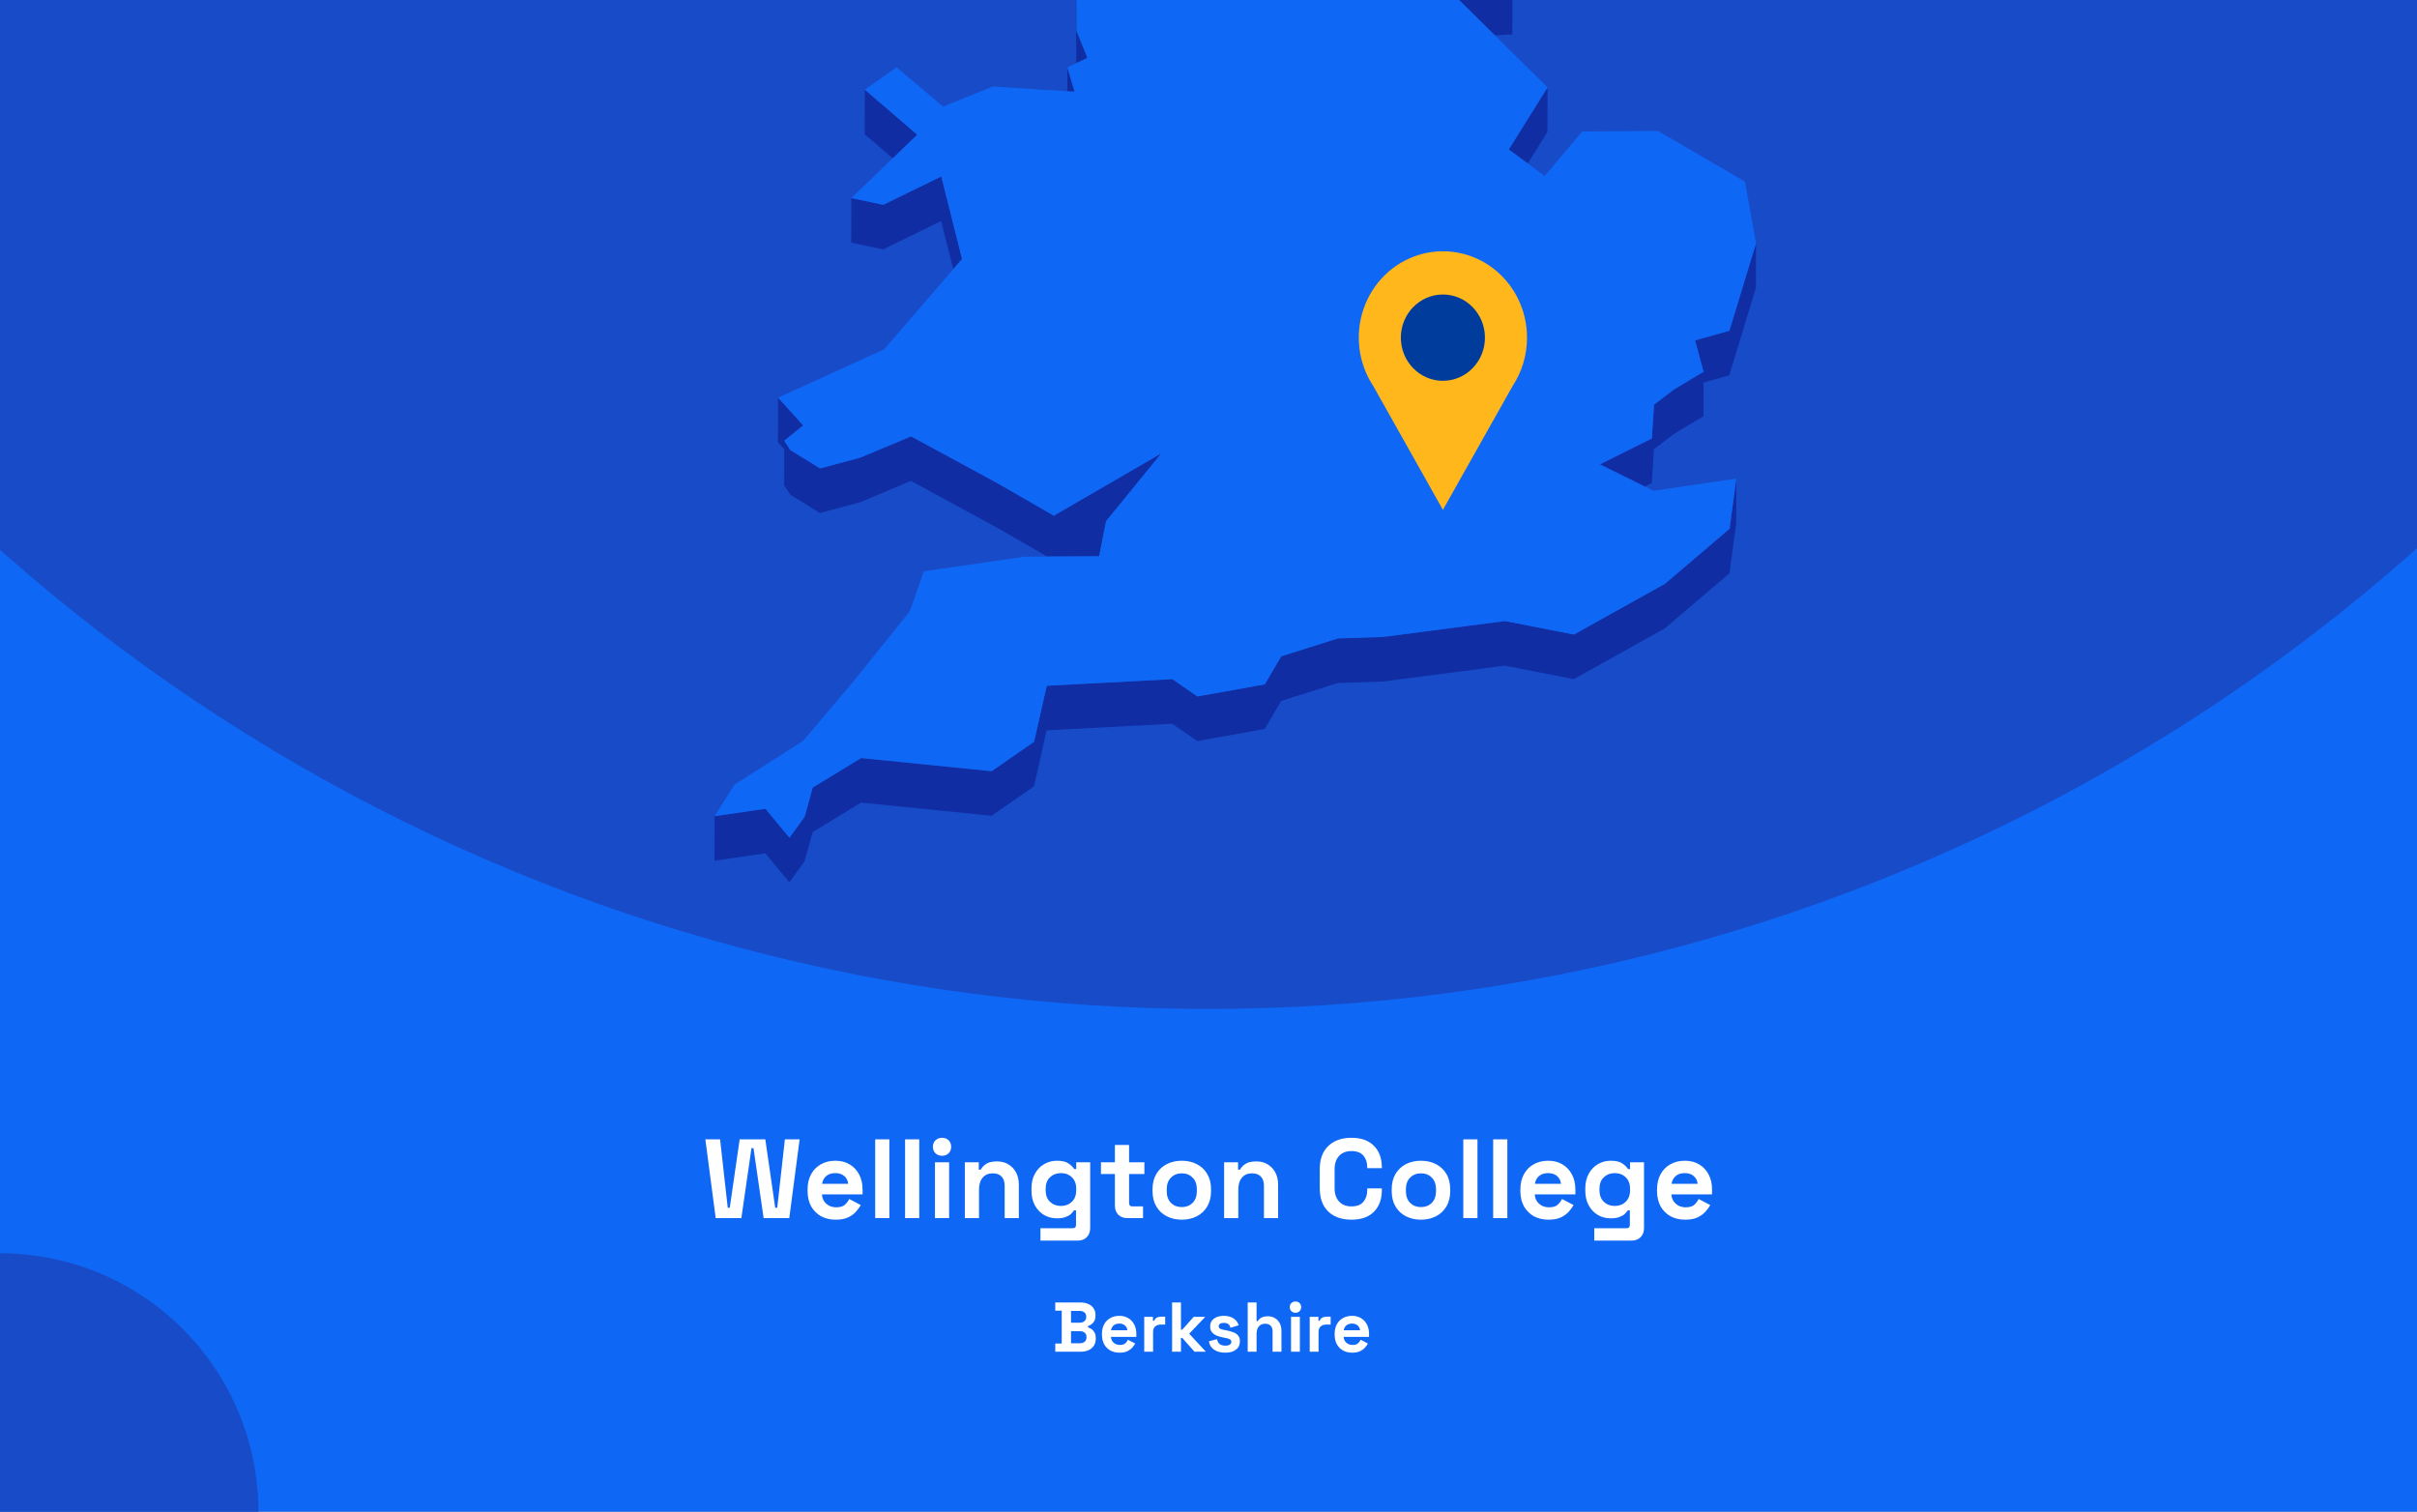
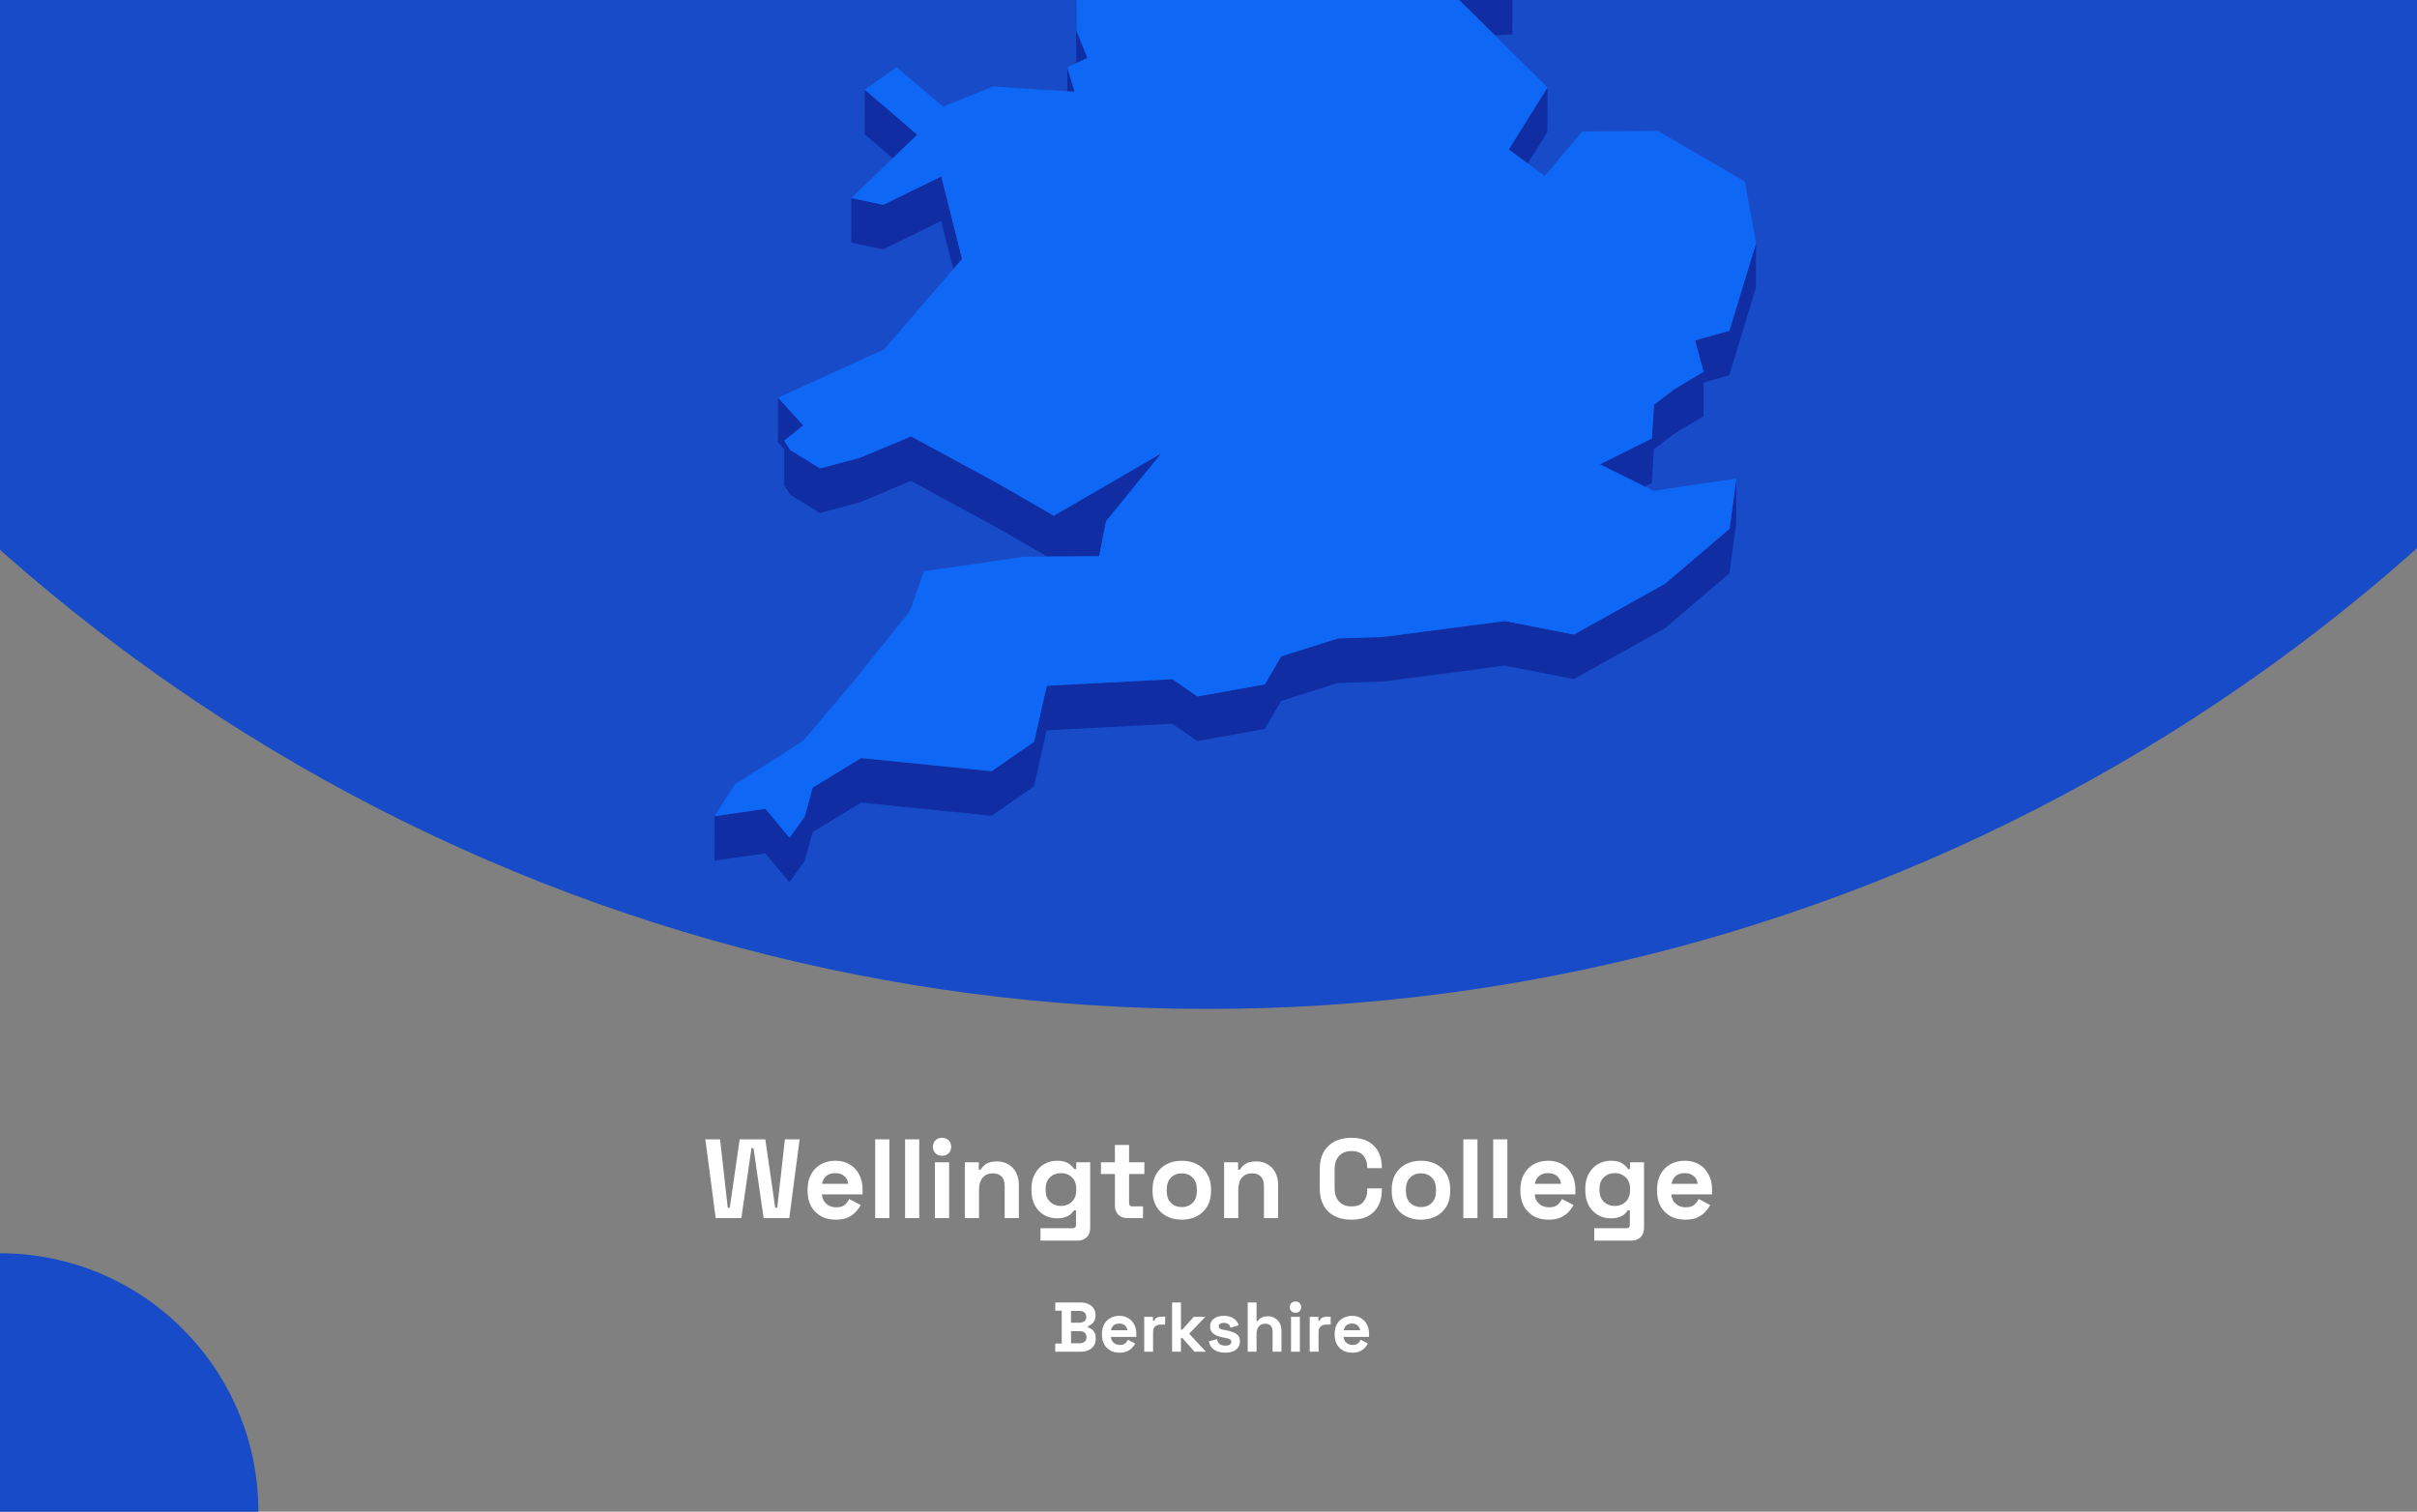
<svg xmlns="http://www.w3.org/2000/svg" fill="none" height="860" viewBox="0 0 1375 860" width="1375">
  <rect x="0" y="0" width="1375" height="860" fill="#808080" stroke="none" />
  <g clip-path="url(#clip0_2682_50)">
-     <rect fill="#0F67F5" height="860" width="1375" />
    <circle cx="687" cy="-460" fill="#184BC8" r="1034" />
    <g clip-path="url(#clip1_2682_50)">
      <path d="M850.396 20.084L860.361 19.603L860.405 -5.764L844.233 -5.021L815.867 -14.074L844.19 13.961L850.396 20.084Z" fill="#102DA3" />
      <path d="M599.119 -53.698L588.891 -72.198L569.748 -107.844L569.66 -82.476L588.804 -46.831L599.075 -28.33L612.144 -25.531L612.056 -0.601L612.319 35.919L612.362 35.876L618.613 32.945L612.45 17.725L612.144 -25.968L626.13 -47.924L599.119 -53.698Z" fill="#102DA3" />
      <path d="M611.316 52.189L607.208 38.324L607.164 51.926L611.316 52.189Z" fill="#102DA3" />
      <path d="M521.802 76.634L491.994 51.004L491.906 76.371L507.859 90.061L521.802 76.634Z" fill="#102DA3" />
      <path d="M869.143 92.994L880.289 75.106L880.376 49.738L858.348 85.034L869.143 92.994Z" fill="#102DA3" />
      <path d="M484.258 138.04L502.396 141.889L535.396 125.75L542.301 153.13L547.284 147.356L535.483 100.383L502.484 116.522L484.302 112.673L484.258 138.04Z" fill="#102DA3" />
      <path d="M983.835 188.167L964.297 193.634L969.149 211.479L952.365 221.538L940.958 230.198L939.734 249.442L910.188 264.182L935.669 276.778L939.69 274.766L940.87 255.566L952.278 246.862L969.105 236.802L969.149 217.602L983.747 213.534L998.914 163.762L999.001 138.395L983.835 188.167Z" fill="#102DA3" />
      <path d="M449.508 281.366L466.423 291.863L489.326 285.74L518.216 273.581L567.649 300.435L595.71 316.618L599.468 316.574H603.271L625.3 316.443L628.097 302.141L629.233 296.499L660.659 257.923L599.512 293.394L567.737 275.068L518.304 248.257L489.369 260.373L466.51 266.496L449.552 255.999L446.143 250.707L456.895 242.003L442.646 226.258L442.559 251.581L446.143 255.561L446.099 276.074L449.508 281.366Z" fill="#102DA3" />
      <path d="M947.075 332.189L895.369 361.012L856.207 353.314L786.8 362.367L761.187 363.198L728.887 373.389L719.534 389.353L681.159 396.22L666.954 386.379L595.492 390.14L588.28 422.024L564.154 438.732L489.895 431.253L462.359 448.048L457.77 464.624L449.116 476.608L435.479 460.119L406.544 464.318L406.457 489.642L435.435 485.487L449.028 501.976L457.682 489.992L462.315 473.372L489.851 456.62L564.066 464.099L588.236 447.392L595.404 415.508L666.866 411.746L681.115 421.587L719.49 414.72L728.843 398.757L761.1 388.566L786.712 387.735L856.12 378.681L895.282 386.379L946.988 357.556L983.877 326.153L987.723 297.637L987.767 272.27L983.964 300.786L947.075 332.189Z" fill="#102DA3" />
      <path d="M939.731 249.441L940.955 230.197L952.363 221.537L969.147 211.477L964.295 193.633L983.832 188.166L998.999 138.393L992.661 103.316L943.228 74.493L900.089 74.8L878.716 100.123L869.144 92.994L858.348 85.034L880.377 49.739L850.393 20.085L844.187 13.962L815.864 -14.074L844.23 -5.02L860.402 -5.764L788.197 -113.488L750.303 -126.259L717.348 -218.106L715.118 -242.642L637.8 -305.055L623.77 -300.638L605.981 -295.039L596.759 -292.153L579.887 -298.013L606.025 -318.745L642.345 -333.528L627.092 -347.174L616.558 -356.533L672.591 -441.077L677.137 -466.269L694.532 -486.257L661.315 -515.867L570.315 -511.274L545.752 -498.853L519.877 -485.776L548.593 -528.332L545.97 -530.3L531.634 -540.84L595.229 -606.14L593.131 -618.08L597.764 -634L574.162 -633.825L499.509 -605.527L492.647 -623.372L478.617 -605.396L470.4 -626.521L458.949 -623.153L437.182 -549.457L452.83 -529.688L437.139 -529.6L421.142 -529.469L408.073 -467.144L421.011 -449.999L417.864 -428.743L414.586 -406.874L379.008 -387.455L382.592 -356.358L380.144 -351.46L369.305 -329.766L381.455 -325.174L446.448 -382.6L449.202 -373.984L446.405 -369.479L429.84 -342.625L419.219 -325.436L423.415 -303.612L421.404 -288.173L411.264 -208.79L422.715 -208.878L437.794 -271.246L445.181 -274.614L464.806 -262.149L494.09 -227.247L484.518 -213.208L467.384 -187.971L463.538 -158.799L450.688 -158.711L474.29 -119.13L481.327 -123.11L483.862 -144.366L511.66 -123.328L530.411 -140.036L568.786 -150.883L604.407 -164.354L584.171 -131.376L569.747 -107.845L588.891 -72.2L599.119 -53.699L626.13 -47.926L612.144 -25.97L612.45 17.723L618.612 32.944L612.362 35.874L612.318 35.918L607.205 38.323L611.313 52.188L607.161 51.925L564.765 49.214L536.53 60.673L510.087 38.279L491.992 51.007L521.8 76.637L507.857 90.064L484.299 112.676L502.481 116.525L535.481 100.386L547.282 147.359L542.299 153.132L503.05 198.663L442.646 226.26L456.895 242.006L446.142 250.709L449.552 256.002L466.51 266.498L489.369 260.375L518.304 248.26L567.737 275.071L599.512 293.397L660.659 257.926L629.233 296.502L628.097 302.144L625.3 316.446L603.271 316.577H599.468L595.71 316.621L582.86 316.708L525.559 325.018L517.648 347.63L485.567 387.606L456.807 421.589L417.864 446.344L406.543 464.32L435.478 460.122L449.115 476.61L457.769 464.626L462.358 448.05L489.894 431.255L564.153 438.734L588.279 422.027L595.491 390.143L666.953 386.381L681.158 396.222L719.533 389.355L728.886 373.391L761.186 363.201L786.799 362.37L856.206 353.316L895.368 361.014L947.074 332.191L983.963 300.788L987.766 272.272L940.605 279.226L935.667 276.777L910.185 264.18L939.731 249.441Z" fill="#0F67F5" />
    </g>
    <g clip-path="url(#clip2_2682_50)">
      <path d="M868.699 192.106C868.707 184.429 866.961 176.856 863.601 169.996C860.241 163.137 855.36 157.181 849.35 152.608C843.34 148.034 836.369 144.971 828.996 143.663C821.623 142.355 814.054 142.839 806.897 145.077C799.739 147.315 793.193 151.243 787.783 156.547C782.374 161.851 778.251 168.383 775.747 175.618C773.244 182.853 772.428 190.589 773.366 198.206C774.304 205.823 776.969 213.109 781.148 219.477V219.477L801.008 254.76L820.856 290.056L840.716 254.76L860.551 219.527C865.878 211.428 868.716 201.877 868.699 192.106V192.106Z" fill="#FFB71B" />
      <path d="M820.843 216.64C834.055 216.64 844.765 205.65 844.765 192.093C844.765 178.537 834.055 167.547 820.843 167.547C807.632 167.547 796.922 178.537 796.922 192.093C796.922 205.65 807.632 216.64 820.843 216.64Z" fill="#003C9C" />
    </g>
    <circle cx="147" cy="147" fill="#184BC8" r="147" transform="matrix(-1 0 0 1 147 713)" />
    <path d="M407.152 693L401.264 648.2H409.648L414 687.112H415.152L420.784 648.2H435.376L441.008 687.112H442.16L446.512 648.2H454.896L449.008 693H434.416L428.656 653.192H427.504L421.744 693H407.152ZM475.413 693.896C472.255 693.896 469.461 693.235 467.029 691.912C464.639 690.547 462.762 688.648 461.397 686.216C460.074 683.741 459.413 680.84 459.413 677.512V676.744C459.413 673.416 460.074 670.536 461.397 668.104C462.719 665.629 464.575 663.731 466.965 662.408C469.354 661.043 472.127 660.36 475.285 660.36C478.399 660.36 481.109 661.064 483.413 662.472C485.717 663.837 487.509 665.757 488.789 668.232C490.069 670.664 490.709 673.501 490.709 676.744V679.496H467.605C467.69 681.672 468.501 683.443 470.037 684.808C471.573 686.173 473.45 686.856 475.669 686.856C477.93 686.856 479.594 686.365 480.661 685.384C481.727 684.403 482.538 683.315 483.093 682.12L489.685 685.576C489.087 686.685 488.213 687.901 487.061 689.224C485.951 690.504 484.458 691.613 482.581 692.552C480.703 693.448 478.314 693.896 475.413 693.896ZM467.669 673.48H482.517C482.346 671.645 481.599 670.173 480.277 669.064C478.997 667.955 477.311 667.4 475.221 667.4C473.045 667.4 471.317 667.955 470.037 669.064C468.757 670.173 467.967 671.645 467.669 673.48ZM497.886 693V648.2H505.95V693H497.886ZM514.886 693V648.2H522.95V693H514.886ZM531.886 693V661.256H539.95V693H531.886ZM535.918 657.544C534.468 657.544 533.23 657.075 532.206 656.136C531.225 655.197 530.734 653.96 530.734 652.424C530.734 650.888 531.225 649.651 532.206 648.712C533.23 647.773 534.468 647.304 535.918 647.304C537.412 647.304 538.649 647.773 539.63 648.712C540.612 649.651 541.102 650.888 541.102 652.424C541.102 653.96 540.612 655.197 539.63 656.136C538.649 657.075 537.412 657.544 535.918 657.544ZM548.886 693V661.256H556.822V665.416H557.974C558.486 664.307 559.446 663.261 560.854 662.28C562.262 661.256 564.396 660.744 567.254 660.744C569.729 660.744 571.884 661.32 573.718 662.472C575.596 663.581 577.046 665.139 578.07 667.144C579.094 669.107 579.606 671.411 579.606 674.056V693H571.542V674.696C571.542 672.307 570.945 670.515 569.75 669.32C568.598 668.125 566.934 667.528 564.758 667.528C562.284 667.528 560.364 668.36 558.998 670.024C557.633 671.645 556.95 673.928 556.95 676.872V693H548.886ZM586.788 677.256V676.232C586.788 672.904 587.449 670.067 588.772 667.72C590.094 665.331 591.844 663.517 594.02 662.28C596.238 661 598.649 660.36 601.252 660.36C604.153 660.36 606.35 660.872 607.844 661.896C609.337 662.92 610.425 663.987 611.108 665.096H612.26V661.256H620.196V698.632C620.196 700.808 619.556 702.536 618.276 703.816C616.996 705.139 615.289 705.8 613.156 705.8H591.908V698.76H610.34C611.534 698.76 612.132 698.12 612.132 696.84V688.584H610.98C610.553 689.267 609.956 689.971 609.188 690.696C608.42 691.379 607.396 691.955 606.116 692.424C604.836 692.893 603.214 693.128 601.252 693.128C598.649 693.128 596.238 692.509 594.02 691.272C591.844 689.992 590.094 688.179 588.772 685.832C587.449 683.443 586.788 680.584 586.788 677.256ZM603.556 686.088C606.03 686.088 608.1 685.299 609.764 683.72C611.428 682.141 612.26 679.923 612.26 677.064V676.424C612.26 673.523 611.428 671.304 609.764 669.768C608.142 668.189 606.073 667.4 603.556 667.4C601.081 667.4 599.012 668.189 597.348 669.768C595.684 671.304 594.852 673.523 594.852 676.424V677.064C594.852 679.923 595.684 682.141 597.348 683.72C599.012 685.299 601.081 686.088 603.556 686.088ZM641.296 693C639.206 693 637.499 692.36 636.176 691.08C634.896 689.757 634.256 688.008 634.256 685.832V667.912H626.32V661.256H634.256V651.4H642.32V661.256H651.024V667.912H642.32V684.424C642.32 685.704 642.918 686.344 644.112 686.344H650.256V693H641.296ZM672.303 693.896C669.145 693.896 666.308 693.256 663.791 691.976C661.273 690.696 659.289 688.84 657.839 686.408C656.388 683.976 655.663 681.053 655.663 677.64V676.616C655.663 673.203 656.388 670.28 657.839 667.848C659.289 665.416 661.273 663.56 663.791 662.28C666.308 661 669.145 660.36 672.303 660.36C675.46 660.36 678.297 661 680.815 662.28C683.332 663.56 685.316 665.416 686.767 667.848C688.217 670.28 688.943 673.203 688.943 676.616V677.64C688.943 681.053 688.217 683.976 686.767 686.408C685.316 688.84 683.332 690.696 680.815 691.976C678.297 693.256 675.46 693.896 672.303 693.896ZM672.303 686.728C674.777 686.728 676.825 685.939 678.447 684.36C680.068 682.739 680.879 680.435 680.879 677.448V676.808C680.879 673.821 680.068 671.539 678.447 669.96C676.868 668.339 674.82 667.528 672.303 667.528C669.828 667.528 667.78 668.339 666.159 669.96C664.537 671.539 663.727 673.821 663.727 676.808V677.448C663.727 680.435 664.537 682.739 666.159 684.36C667.78 685.939 669.828 686.728 672.303 686.728ZM696.386 693V661.256H704.322V665.416H705.474C705.986 664.307 706.946 663.261 708.354 662.28C709.762 661.256 711.896 660.744 714.754 660.744C717.229 660.744 719.384 661.32 721.218 662.472C723.096 663.581 724.546 665.139 725.57 667.144C726.594 669.107 727.106 671.411 727.106 674.056V693H719.042V674.696C719.042 672.307 718.445 670.515 717.25 669.32C716.098 668.125 714.434 667.528 712.258 667.528C709.784 667.528 707.864 668.36 706.498 670.024C705.133 671.645 704.45 673.928 704.45 676.872V693H696.386ZM768.842 693.896C763.295 693.896 758.9 692.36 755.658 689.288C752.415 686.173 750.794 681.736 750.794 675.976V665.224C750.794 659.464 752.415 655.048 755.658 651.976C758.9 648.861 763.295 647.304 768.842 647.304C774.346 647.304 778.591 648.819 781.578 651.848C784.607 654.835 786.122 658.952 786.122 664.2V664.584H777.802V663.944C777.802 661.299 777.055 659.123 775.562 657.416C774.111 655.709 771.871 654.856 768.842 654.856C765.855 654.856 763.508 655.773 761.802 657.608C760.095 659.443 759.242 661.939 759.242 665.096V676.104C759.242 679.219 760.095 681.715 761.802 683.592C763.508 685.427 765.855 686.344 768.842 686.344C771.871 686.344 774.111 685.491 775.562 683.784C777.055 682.035 777.802 679.859 777.802 677.256V676.104H786.122V677C786.122 682.248 784.607 686.387 781.578 689.416C778.591 692.403 774.346 693.896 768.842 693.896ZM808.365 693.896C805.208 693.896 802.371 693.256 799.853 691.976C797.336 690.696 795.352 688.84 793.901 686.408C792.451 683.976 791.725 681.053 791.725 677.64V676.616C791.725 673.203 792.451 670.28 793.901 667.848C795.352 665.416 797.336 663.56 799.853 662.28C802.371 661 805.208 660.36 808.365 660.36C811.523 660.36 814.36 661 816.877 662.28C819.395 663.56 821.379 665.416 822.829 667.848C824.28 670.28 825.005 673.203 825.005 676.616V677.64C825.005 681.053 824.28 683.976 822.829 686.408C821.379 688.84 819.395 690.696 816.877 691.976C814.36 693.256 811.523 693.896 808.365 693.896ZM808.365 686.728C810.84 686.728 812.888 685.939 814.509 684.36C816.131 682.739 816.941 680.435 816.941 677.448V676.808C816.941 673.821 816.131 671.539 814.509 669.96C812.931 668.339 810.883 667.528 808.365 667.528C805.891 667.528 803.843 668.339 802.221 669.96C800.6 671.539 799.789 673.821 799.789 676.808V677.448C799.789 680.435 800.6 682.739 802.221 684.36C803.843 685.939 805.891 686.728 808.365 686.728ZM832.449 693V648.2H840.513V693H832.449ZM849.449 693V648.2H857.513V693H849.449ZM880.913 693.896C877.755 693.896 874.961 693.235 872.529 691.912C870.139 690.547 868.262 688.648 866.897 686.216C865.574 683.741 864.913 680.84 864.913 677.512V676.744C864.913 673.416 865.574 670.536 866.897 668.104C868.219 665.629 870.075 663.731 872.465 662.408C874.854 661.043 877.627 660.36 880.785 660.36C883.899 660.36 886.609 661.064 888.913 662.472C891.217 663.837 893.009 665.757 894.289 668.232C895.569 670.664 896.209 673.501 896.209 676.744V679.496H873.105C873.19 681.672 874.001 683.443 875.537 684.808C877.073 686.173 878.95 686.856 881.169 686.856C883.43 686.856 885.094 686.365 886.161 685.384C887.227 684.403 888.038 683.315 888.593 682.12L895.185 685.576C894.587 686.685 893.713 687.901 892.561 689.224C891.451 690.504 889.958 691.613 888.081 692.552C886.203 693.448 883.814 693.896 880.913 693.896ZM873.169 673.48H888.017C887.846 671.645 887.099 670.173 885.777 669.064C884.497 667.955 882.811 667.4 880.721 667.4C878.545 667.4 876.817 667.955 875.537 669.064C874.257 670.173 873.467 671.645 873.169 673.48ZM901.85 677.256V676.232C901.85 672.904 902.512 670.067 903.834 667.72C905.157 665.331 906.906 663.517 909.082 662.28C911.301 661 913.712 660.36 916.314 660.36C919.216 660.36 921.413 660.872 922.906 661.896C924.4 662.92 925.488 663.987 926.17 665.096H927.322V661.256H935.258V698.632C935.258 700.808 934.618 702.536 933.338 703.816C932.058 705.139 930.352 705.8 928.218 705.8H906.97V698.76H925.402C926.597 698.76 927.194 698.12 927.194 696.84V688.584H926.042C925.616 689.267 925.018 689.971 924.25 690.696C923.482 691.379 922.458 691.955 921.178 692.424C919.898 692.893 918.277 693.128 916.314 693.128C913.712 693.128 911.301 692.509 909.082 691.272C906.906 689.992 905.157 688.179 903.834 685.832C902.512 683.443 901.85 680.584 901.85 677.256ZM918.618 686.088C921.093 686.088 923.162 685.299 924.826 683.72C926.49 682.141 927.322 679.923 927.322 677.064V676.424C927.322 673.523 926.49 671.304 924.826 669.768C923.205 668.189 921.136 667.4 918.618 667.4C916.144 667.4 914.074 668.189 912.41 669.768C910.746 671.304 909.914 673.523 909.914 676.424V677.064C909.914 679.923 910.746 682.141 912.41 683.72C914.074 685.299 916.144 686.088 918.618 686.088ZM958.663 693.896C955.505 693.896 952.711 693.235 950.279 691.912C947.889 690.547 946.012 688.648 944.647 686.216C943.324 683.741 942.663 680.84 942.663 677.512V676.744C942.663 673.416 943.324 670.536 944.647 668.104C945.969 665.629 947.825 663.731 950.215 662.408C952.604 661.043 955.377 660.36 958.535 660.36C961.649 660.36 964.359 661.064 966.663 662.472C968.967 663.837 970.759 665.757 972.039 668.232C973.319 670.664 973.959 673.501 973.959 676.744V679.496H950.855C950.94 681.672 951.751 683.443 953.287 684.808C954.823 686.173 956.7 686.856 958.919 686.856C961.18 686.856 962.844 686.365 963.911 685.384C964.977 684.403 965.788 683.315 966.343 682.12L972.935 685.576C972.337 686.685 971.463 687.901 970.311 689.224C969.201 690.504 967.708 691.613 965.831 692.552C963.953 693.448 961.564 693.896 958.663 693.896ZM950.919 673.48H965.767C965.596 671.645 964.849 670.173 963.527 669.064C962.247 667.955 960.561 667.4 958.471 667.4C956.295 667.4 954.567 667.955 953.287 669.064C952.007 670.173 951.217 671.645 950.919 673.48Z" fill="white" />
    <path d="M600.324 769V764.36H604.004V745.64H600.324V741H614.724C616.431 741 617.911 741.293 619.164 741.88C620.444 742.44 621.431 743.253 622.124 744.32C622.844 745.36 623.204 746.613 623.204 748.08V748.48C623.204 749.76 622.964 750.813 622.484 751.64C622.004 752.44 621.431 753.067 620.764 753.52C620.124 753.947 619.511 754.253 618.924 754.44V755.16C619.511 755.32 620.151 755.627 620.844 756.08C621.538 756.507 622.124 757.133 622.604 757.96C623.111 758.787 623.364 759.867 623.364 761.2V761.6C623.364 763.147 623.004 764.48 622.284 765.6C621.564 766.693 620.564 767.533 619.284 768.12C618.031 768.707 616.564 769 614.884 769H600.324ZM609.284 764.2H614.244C615.391 764.2 616.311 763.92 617.004 763.36C617.724 762.8 618.084 762 618.084 760.96V760.56C618.084 759.52 617.738 758.72 617.044 758.16C616.351 757.6 615.418 757.32 614.244 757.32H609.284V764.2ZM609.284 752.52H614.164C615.258 752.52 616.151 752.24 616.844 751.68C617.564 751.12 617.924 750.347 617.924 749.36V748.96C617.924 747.947 617.578 747.173 616.884 746.64C616.191 746.08 615.284 745.8 614.164 745.8H609.284V752.52ZM636.887 769.56C634.914 769.56 633.167 769.147 631.647 768.32C630.154 767.467 628.98 766.28 628.127 764.76C627.3 763.213 626.887 761.4 626.887 759.32V758.84C626.887 756.76 627.3 754.96 628.127 753.44C628.954 751.893 630.114 750.707 631.607 749.88C633.1 749.027 634.834 748.6 636.807 748.6C638.754 748.6 640.447 749.04 641.887 749.92C643.327 750.773 644.447 751.973 645.247 753.52C646.047 755.04 646.447 756.813 646.447 758.84V760.56H632.007C632.06 761.92 632.567 763.027 633.527 763.88C634.487 764.733 635.66 765.16 637.047 765.16C638.46 765.16 639.5 764.853 640.167 764.24C640.834 763.627 641.34 762.947 641.687 762.2L645.807 764.36C645.434 765.053 644.887 765.813 644.167 766.64C643.474 767.44 642.54 768.133 641.367 768.72C640.194 769.28 638.7 769.56 636.887 769.56ZM632.047 756.8H641.327C641.22 755.653 640.754 754.733 639.927 754.04C639.127 753.347 638.074 753 636.767 753C635.407 753 634.327 753.347 633.527 754.04C632.727 754.733 632.234 755.653 632.047 756.8ZM650.933 769V749.16H655.893V751.4H656.613C656.906 750.6 657.386 750.013 658.053 749.64C658.746 749.267 659.546 749.08 660.453 749.08H662.853V753.56H660.373C659.093 753.56 658.039 753.907 657.213 754.6C656.386 755.267 655.973 756.307 655.973 757.72V769H650.933ZM666.792 769V741H671.832V756.48H672.552L679.112 749.16H685.672L676.512 758.76L685.992 769H679.512L672.552 761.12H671.832V769H666.792ZM697.063 769.56C694.477 769.56 692.357 769 690.703 767.88C689.05 766.76 688.05 765.16 687.703 763.08L692.343 761.88C692.53 762.813 692.837 763.547 693.263 764.08C693.717 764.613 694.263 765 694.903 765.24C695.57 765.453 696.29 765.56 697.063 765.56C698.237 765.56 699.103 765.36 699.663 764.96C700.223 764.533 700.503 764.013 700.503 763.4C700.503 762.787 700.237 762.32 699.703 762C699.17 761.653 698.317 761.373 697.143 761.16L696.023 760.96C694.637 760.693 693.37 760.333 692.223 759.88C691.077 759.4 690.157 758.747 689.463 757.92C688.77 757.093 688.423 756.027 688.423 754.72C688.423 752.747 689.143 751.24 690.583 750.2C692.023 749.133 693.917 748.6 696.263 748.6C698.477 748.6 700.317 749.093 701.783 750.08C703.25 751.067 704.21 752.36 704.663 753.96L699.983 755.4C699.77 754.387 699.33 753.667 698.663 753.24C698.023 752.813 697.223 752.6 696.263 752.6C695.303 752.6 694.57 752.773 694.063 753.12C693.557 753.44 693.303 753.893 693.303 754.48C693.303 755.12 693.57 755.6 694.103 755.92C694.637 756.213 695.357 756.44 696.263 756.6L697.383 756.8C698.877 757.067 700.223 757.427 701.423 757.88C702.65 758.307 703.61 758.933 704.303 759.76C705.023 760.56 705.383 761.653 705.383 763.04C705.383 765.12 704.623 766.733 703.103 767.88C701.61 769 699.597 769.56 697.063 769.56ZM709.8 769V741H714.84V751.6H715.56C715.773 751.173 716.107 750.747 716.56 750.32C717.013 749.893 717.613 749.547 718.36 749.28C719.133 748.987 720.107 748.84 721.28 748.84C722.827 748.84 724.173 749.2 725.32 749.92C726.493 750.613 727.4 751.587 728.04 752.84C728.68 754.067 729 755.507 729 757.16V769H723.96V757.56C723.96 756.067 723.587 754.947 722.84 754.2C722.12 753.453 721.08 753.08 719.72 753.08C718.173 753.08 716.973 753.6 716.12 754.64C715.267 755.653 714.84 757.08 714.84 758.92V769H709.8ZM734.448 769V749.16H739.488V769H734.448ZM736.968 746.84C736.062 746.84 735.288 746.547 734.648 745.96C734.035 745.373 733.728 744.6 733.728 743.64C733.728 742.68 734.035 741.907 734.648 741.32C735.288 740.733 736.062 740.44 736.968 740.44C737.902 740.44 738.675 740.733 739.288 741.32C739.902 741.907 740.208 742.68 740.208 743.64C740.208 744.6 739.902 745.373 739.288 745.96C738.675 746.547 737.902 746.84 736.968 746.84ZM745.073 769V749.16H750.033V751.4H750.753C751.047 750.6 751.527 750.013 752.193 749.64C752.887 749.267 753.687 749.08 754.593 749.08H756.993V753.56H754.513C753.233 753.56 752.18 753.907 751.353 754.6C750.527 755.267 750.113 756.307 750.113 757.72V769H745.073ZM769.27 769.56C767.296 769.56 765.55 769.147 764.03 768.32C762.536 767.467 761.363 766.28 760.51 764.76C759.683 763.213 759.27 761.4 759.27 759.32V758.84C759.27 756.76 759.683 754.96 760.51 753.44C761.336 751.893 762.496 750.707 763.99 749.88C765.483 749.027 767.216 748.6 769.19 748.6C771.136 748.6 772.83 749.04 774.27 749.92C775.71 750.773 776.83 751.973 777.63 753.52C778.43 755.04 778.83 756.813 778.83 758.84V760.56H764.39C764.443 761.92 764.95 763.027 765.91 763.88C766.87 764.733 768.043 765.16 769.43 765.16C770.843 765.16 771.883 764.853 772.55 764.24C773.216 763.627 773.723 762.947 774.07 762.2L778.19 764.36C777.816 765.053 777.27 765.813 776.55 766.64C775.856 767.44 774.923 768.133 773.75 768.72C772.576 769.28 771.083 769.56 769.27 769.56ZM764.43 756.8H773.71C773.603 755.653 773.136 754.733 772.31 754.04C771.51 753.347 770.456 753 769.15 753C767.79 753 766.71 753.347 765.91 754.04C765.11 754.733 764.616 755.653 764.43 756.8Z" fill="white" />
  </g>
  <defs>
    <clipPath id="clip0_2682_50">
      <rect fill="white" height="860" width="1375" />
    </clipPath>
    <clipPath id="clip1_2682_50">
      <rect fill="white" height="1135.98" transform="translate(240.5 -634)" width="758.5" />
    </clipPath>
    <clipPath id="clip2_2682_50">
-       <rect fill="white" height="147.092" transform="translate(773 143)" width="95.699" />
-     </clipPath>
+       </clipPath>
  </defs>
</svg>